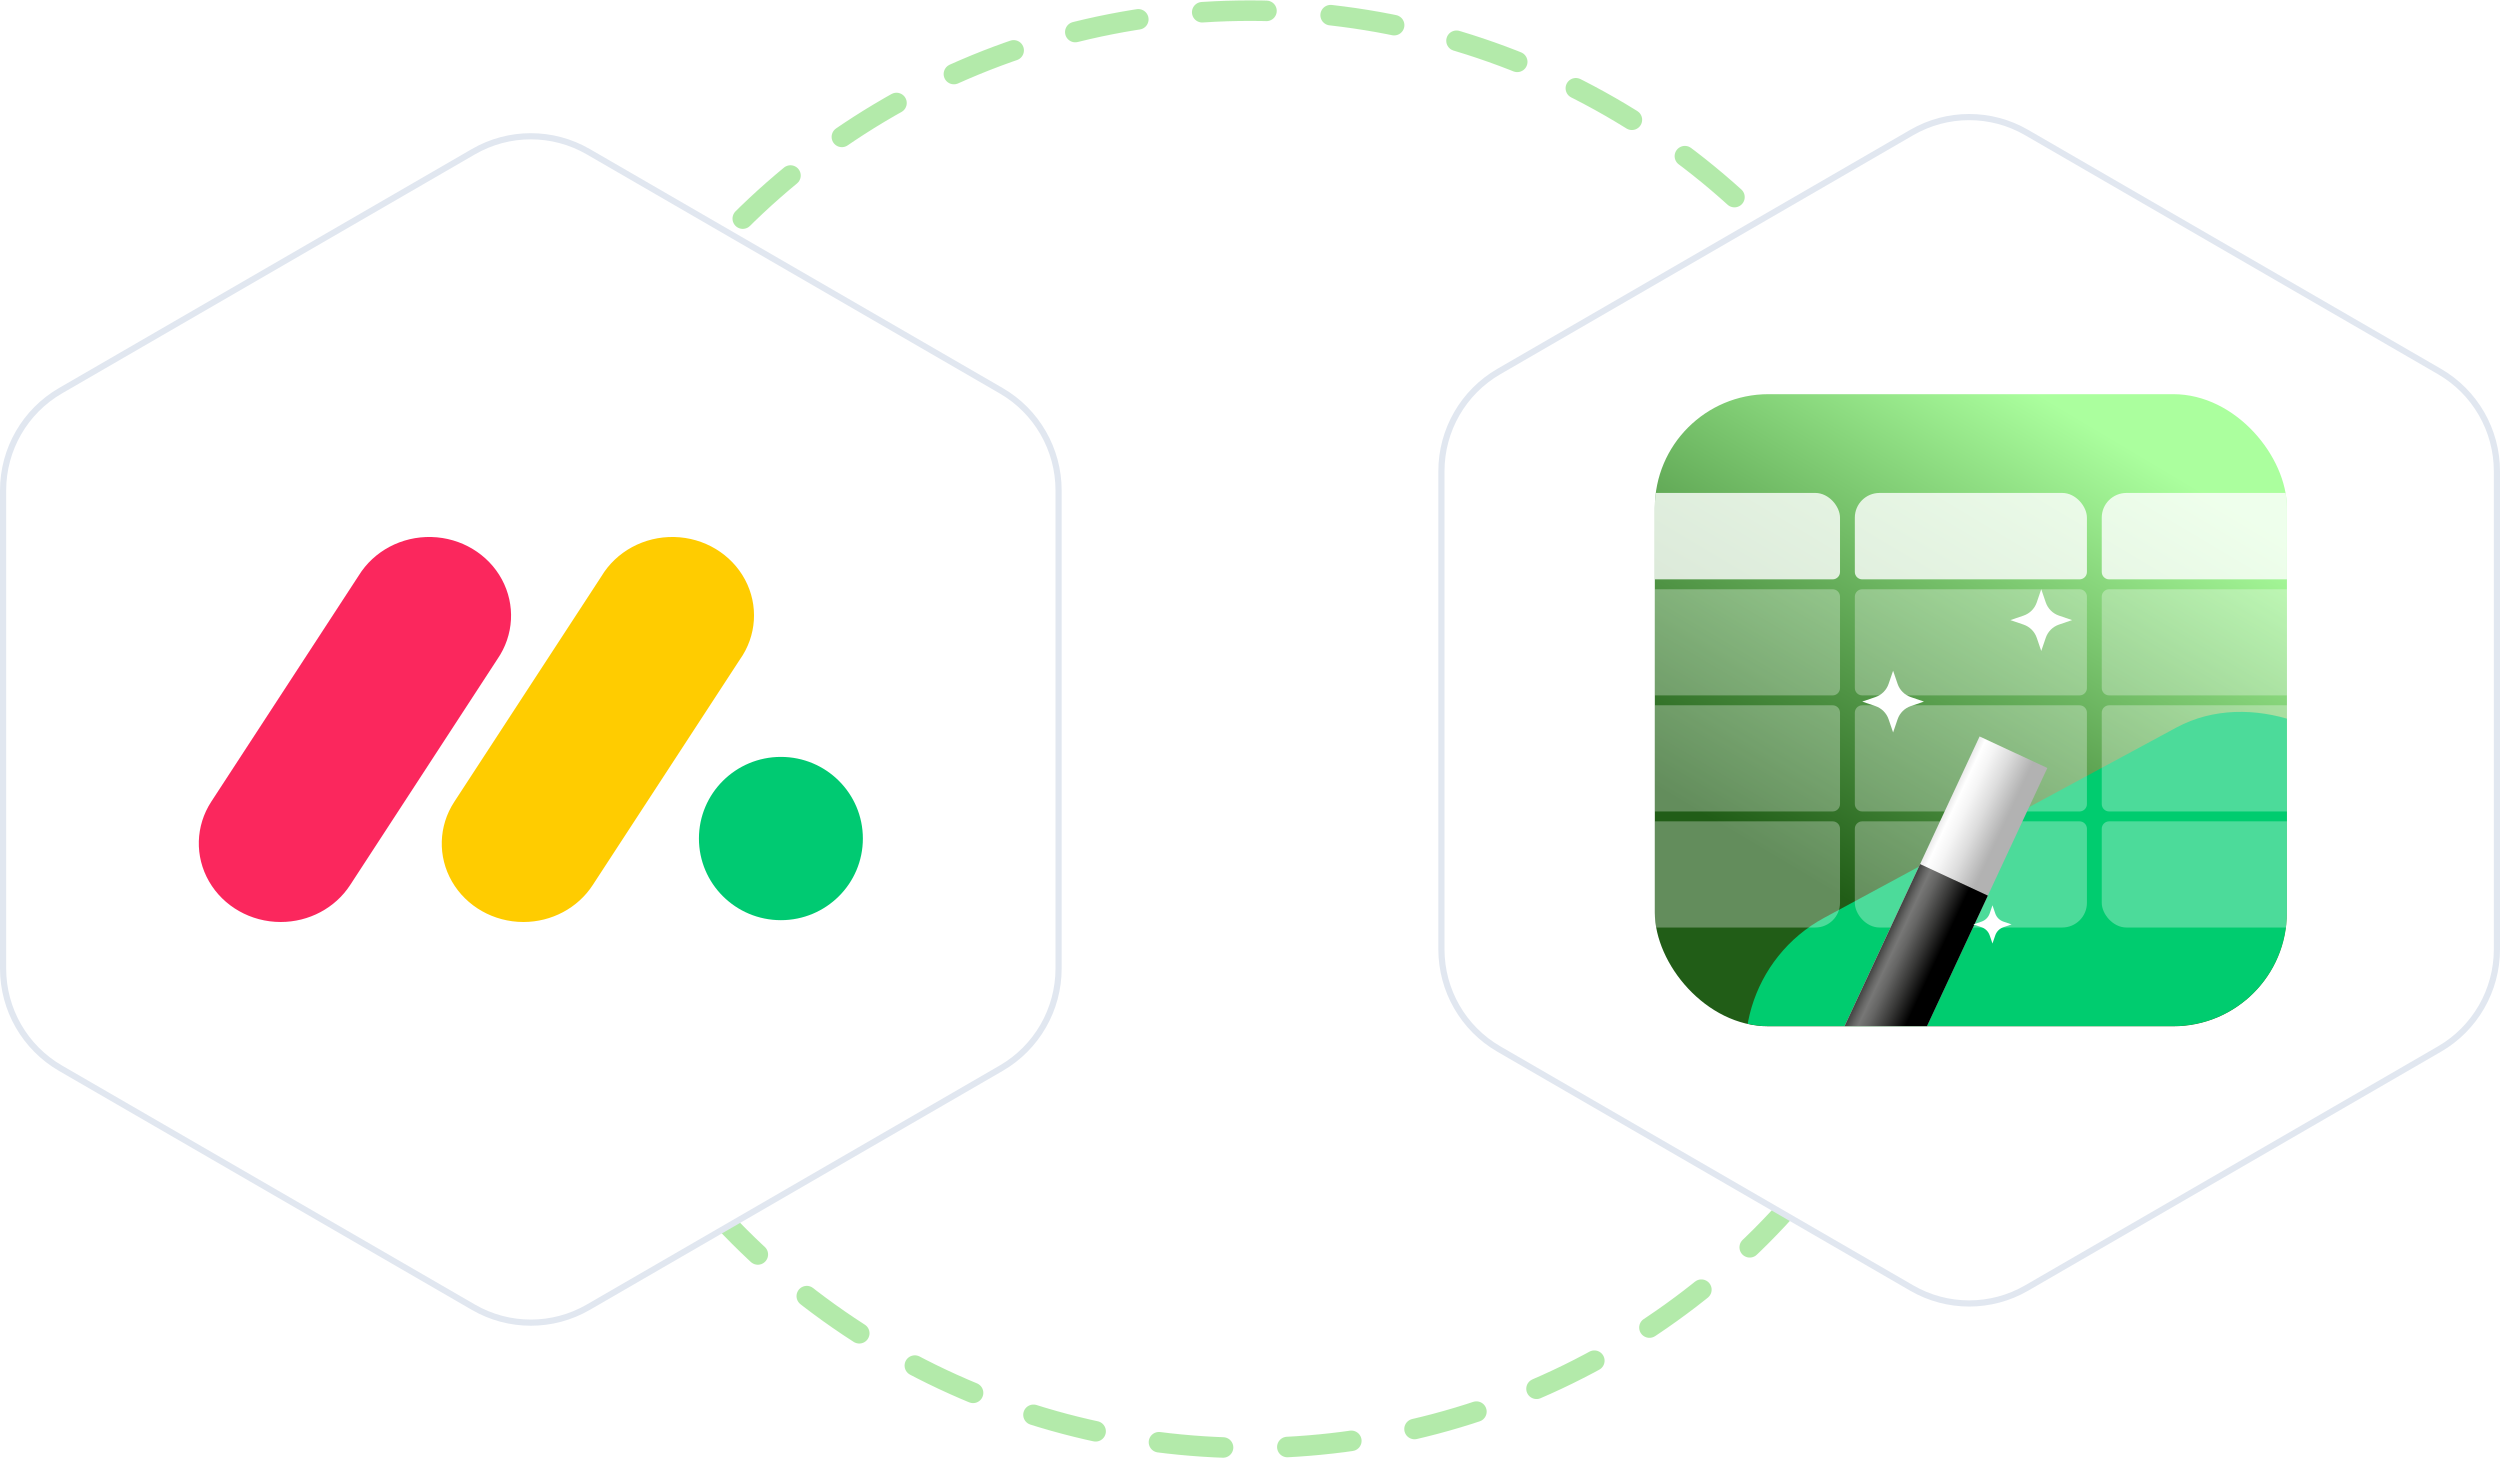
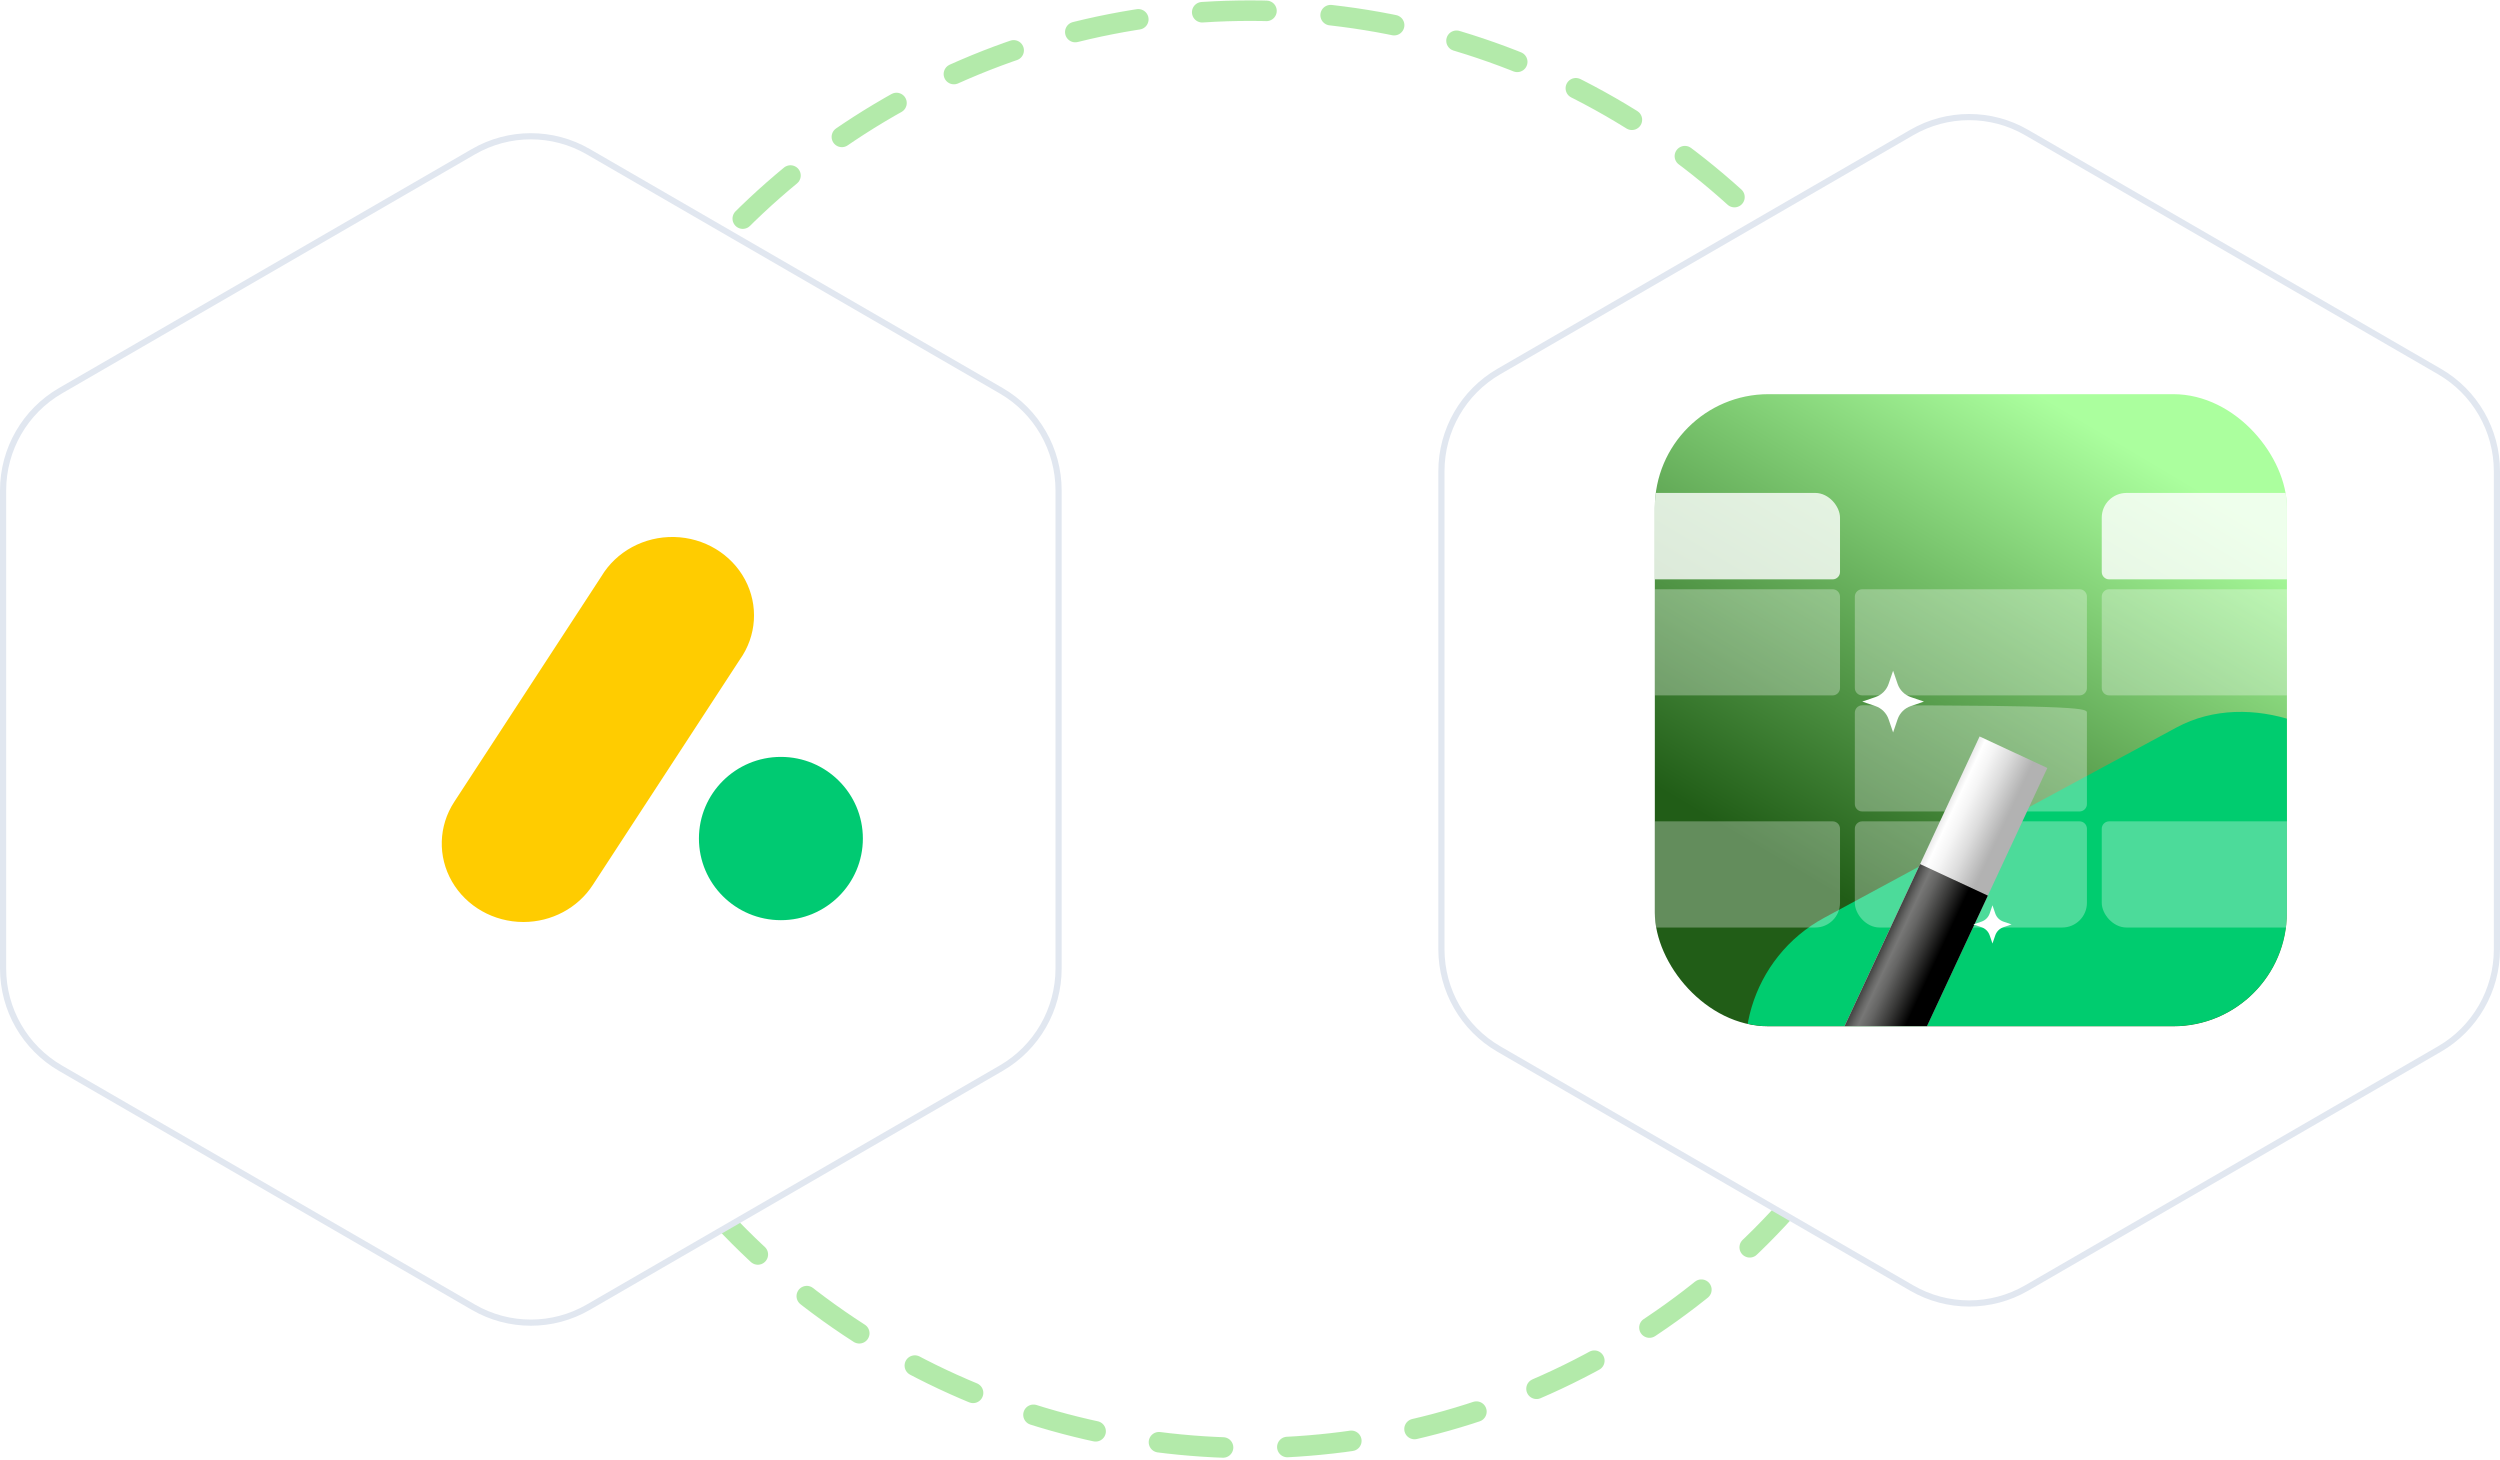
<svg xmlns="http://www.w3.org/2000/svg" width="704" height="411" viewBox="0 0 704 411" fill="none">
  <ellipse cx="351.998" cy="205.377" rx="203.016" ry="202.377" stroke="#69D757" stroke-opacity="0.5" stroke-width="5.779" stroke-linecap="round" stroke-dasharray="18.11 18.11" />
  <path d="M133.312 42.717C143.319 36.925 155.647 36.925 165.653 42.717L281.925 110.024C291.931 115.817 298.097 126.522 298.097 138.109V272.724C298.097 284.311 291.931 295.016 281.925 300.809L165.653 368.115C155.647 373.908 143.319 373.908 133.312 368.115L17.041 300.809C7.035 295.016 0.869 284.311 0.869 272.724V138.109C0.869 126.522 7.035 115.817 17.041 110.024L133.312 42.717Z" fill="white" stroke="#E1E7F0" stroke-width="1.738" />
-   <path d="M79.021 259.635C70.639 259.628 62.921 255.253 58.865 248.208C54.808 241.163 55.051 232.559 59.5 225.737L101.007 162.093C105.271 155.163 113.114 151.001 121.491 151.221C129.869 151.442 137.463 156.011 141.324 163.155C145.186 170.299 144.708 178.892 140.075 185.6L98.592 249.243C94.373 255.719 86.975 259.647 79.021 259.635Z" fill="#FB275D" />
  <path d="M147.398 259.636C139.03 259.628 131.325 255.263 127.275 248.235C123.225 241.207 123.467 232.624 127.909 225.817L169.336 162.325C173.533 155.294 181.403 151.032 189.844 151.219C198.285 151.406 205.941 156.013 209.795 163.222C213.649 170.432 213.081 179.087 208.315 185.776L166.888 249.268C162.685 255.714 155.321 259.631 147.398 259.636Z" fill="#FFCC00" />
  <path d="M219.902 259.121C232.65 259.121 242.985 248.828 242.985 236.132C242.985 223.435 232.65 213.143 219.902 213.143C207.154 213.143 196.819 223.435 196.819 236.132C196.819 248.828 207.154 259.121 219.902 259.121Z" fill="#00CA72" />
  <path d="M538.346 37.315C548.353 31.522 560.681 31.522 570.687 37.315L686.959 104.622C696.965 110.415 703.131 121.12 703.131 132.707V267.321C703.13 278.908 696.965 289.614 686.959 295.406L570.687 362.713C560.681 368.505 548.353 368.505 538.346 362.713L422.075 295.406C412.069 289.614 405.903 278.908 405.903 267.321V132.707C405.903 121.12 412.069 110.415 422.075 104.622L538.346 37.315Z" fill="white" stroke="#E1E7F0" stroke-width="1.738" />
  <g clip-path="url(#clip0_992_5234)">
    <rect x="466" y="111" width="178" height="178" rx="32" fill="url(#paint0_linear_992_5234)" />
    <g filter="url(#filter0_f_992_5234)">
      <rect x="476.43" y="278.582" width="197.52" height="84.828" rx="42.414" transform="rotate(-28.378 476.43 278.582)" fill="#00CC6F" />
    </g>
    <g clip-path="url(#clip1_992_5234)">
      <path d="M452.789 140.898C452.789 139.746 453.723 138.812 454.875 138.812H516.062C517.215 138.812 518.148 139.746 518.148 140.898V161.062C518.148 162.215 517.215 163.148 516.062 163.148H454.875C453.723 163.148 452.789 162.215 452.789 161.062V140.898Z" fill="white" fill-opacity="0.8" />
      <path d="M452.789 168.016C452.789 166.864 453.723 165.93 454.875 165.93H516.062C517.215 165.93 518.148 166.864 518.148 168.016V193.742C518.148 194.894 517.215 195.828 516.062 195.828H454.875C453.723 195.828 452.789 194.894 452.789 193.742V168.016Z" fill="white" fill-opacity="0.3" />
-       <path d="M452.789 200.695C452.789 199.543 453.723 198.609 454.875 198.609H516.062C517.215 198.609 518.148 199.543 518.148 200.695V226.422C518.148 227.574 517.215 228.508 516.062 228.508H454.875C453.723 228.508 452.789 227.574 452.789 226.422V200.695Z" fill="white" fill-opacity="0.3" />
      <path d="M452.789 233.375C452.789 232.223 453.723 231.289 454.875 231.289H516.062C517.215 231.289 518.148 232.223 518.148 233.375V259.102C518.148 260.254 517.215 261.188 516.062 261.188H454.875C453.723 261.188 452.789 260.254 452.789 259.102V233.375Z" fill="white" fill-opacity="0.3" />
    </g>
    <g clip-path="url(#clip2_992_5234)">
-       <path d="M522.32 140.898C522.32 139.746 523.254 138.812 524.406 138.812H585.594C586.746 138.812 587.68 139.746 587.68 140.898V161.062C587.68 162.215 586.746 163.148 585.594 163.148H524.406C523.254 163.148 522.32 162.215 522.32 161.062V140.898Z" fill="white" fill-opacity="0.8" />
      <path d="M522.32 168.016C522.32 166.864 523.254 165.93 524.406 165.93H585.594C586.746 165.93 587.68 166.864 587.68 168.016V193.742C587.68 194.894 586.746 195.828 585.594 195.828H524.406C523.254 195.828 522.32 194.894 522.32 193.742V168.016Z" fill="white" fill-opacity="0.3" />
-       <path d="M522.32 200.695C522.32 199.543 523.254 198.609 524.406 198.609H585.594C586.746 198.609 587.68 199.543 587.68 200.695V226.422C587.68 227.574 586.746 228.508 585.594 228.508H524.406C523.254 228.508 522.32 227.574 522.32 226.422V200.695Z" fill="white" fill-opacity="0.3" />
+       <path d="M522.32 200.695C522.32 199.543 523.254 198.609 524.406 198.609C586.746 198.609 587.68 199.543 587.68 200.695V226.422C587.68 227.574 586.746 228.508 585.594 228.508H524.406C523.254 228.508 522.32 227.574 522.32 226.422V200.695Z" fill="white" fill-opacity="0.3" />
      <path d="M522.32 233.375C522.32 232.223 523.254 231.289 524.406 231.289H585.594C586.746 231.289 587.68 232.223 587.68 233.375V259.102C587.68 260.254 586.746 261.188 585.594 261.188H524.406C523.254 261.188 522.32 260.254 522.32 259.102V233.375Z" fill="white" fill-opacity="0.3" />
    </g>
    <g clip-path="url(#clip3_992_5234)">
      <path d="M591.852 140.898C591.852 139.746 592.785 138.812 593.938 138.812H655.125C656.277 138.812 657.211 139.746 657.211 140.898V161.062C657.211 162.215 656.277 163.148 655.125 163.148H593.937C592.785 163.148 591.852 162.215 591.852 161.062V140.898Z" fill="white" fill-opacity="0.8" />
      <path d="M591.852 168.016C591.852 166.864 592.785 165.93 593.938 165.93H655.125C656.277 165.93 657.211 166.864 657.211 168.016V193.742C657.211 194.894 656.277 195.828 655.125 195.828H593.937C592.785 195.828 591.852 194.894 591.852 193.742V168.016Z" fill="white" fill-opacity="0.3" />
-       <path d="M591.852 200.695C591.852 199.543 592.785 198.609 593.938 198.609H655.125C656.277 198.609 657.211 199.543 657.211 200.695V226.422C657.211 227.574 656.277 228.508 655.125 228.508H593.937C592.785 228.508 591.852 227.574 591.852 226.422V200.695Z" fill="white" fill-opacity="0.3" />
      <path d="M591.852 233.375C591.852 232.223 592.785 231.289 593.938 231.289H655.125C656.277 231.289 657.211 232.223 657.211 233.375V259.102C657.211 260.254 656.277 261.188 655.125 261.188H593.937C592.785 261.188 591.852 260.254 591.852 259.102V233.375Z" fill="white" fill-opacity="0.3" />
    </g>
    <g filter="url(#filter1_d_992_5234)">
      <path d="M557.453 187.634L576.531 196.512L447.535 473.199L428.457 464.322L557.453 187.634Z" fill="url(#paint1_linear_992_5234)" />
      <path d="M540.697 223.575L559.775 232.453L469.585 425.904L450.507 417.026L540.697 223.575Z" fill="url(#paint2_linear_992_5234)" />
    </g>
-     <path d="M574.816 165.93L576.086 169.647C576.681 171.389 578.049 172.757 579.79 173.352L583.508 174.621L579.79 175.89C578.049 176.485 576.681 177.853 576.086 179.595L574.816 183.312L573.547 179.595C572.952 177.853 571.584 176.485 569.842 175.89L566.125 174.621L569.842 173.352C571.584 172.757 572.952 171.389 573.547 169.647L574.816 165.93Z" fill="white" />
    <path d="M533.098 188.875L534.367 192.592C534.962 194.334 536.33 195.702 538.072 196.297L541.789 197.566L538.072 198.836C536.33 199.431 534.962 200.799 534.367 202.54L533.098 206.258L531.828 202.54C531.234 200.799 529.865 199.431 528.124 198.836L524.406 197.566L528.124 196.297C529.865 195.702 531.234 194.334 531.828 192.592L533.098 188.875Z" fill="white" />
    <path d="M561.08 254.93L561.867 257.233C562.235 258.312 563.083 259.16 564.162 259.528L566.465 260.315L564.162 261.101C563.083 261.469 562.235 262.317 561.867 263.396L561.08 265.699L560.294 263.396C559.925 262.317 559.078 261.469 557.999 261.101L555.695 260.315L557.999 259.528C559.078 259.16 559.925 258.312 560.294 257.233L561.08 254.93Z" fill="white" />
  </g>
  <defs>
    <filter id="filter0_f_992_5234" x="421.952" y="130.227" width="323.057" height="277.469" filterUnits="userSpaceOnUse" color-interpolation-filters="sRGB">
      <feFlood flood-opacity="0" result="BackgroundImageFix" />
      <feBlend mode="normal" in="SourceGraphic" in2="BackgroundImageFix" result="shape" />
      <feGaussianBlur stdDeviation="34.766" result="effect1_foregroundBlur_992_5234" />
    </filter>
    <filter id="filter1_d_992_5234" x="395.369" y="174.299" width="214.25" height="351.741" filterUnits="userSpaceOnUse" color-interpolation-filters="sRGB">
      <feFlood flood-opacity="0" result="BackgroundImageFix" />
      <feColorMatrix in="SourceAlpha" type="matrix" values="0 0 0 0 0 0 0 0 0 0 0 0 0 0 0 0 0 0 127 0" result="hardAlpha" />
      <feOffset dy="19.752" />
      <feGaussianBlur stdDeviation="16.544" />
      <feComposite in2="hardAlpha" operator="out" />
      <feColorMatrix type="matrix" values="0 0 0 0 0.035 0 0 0 0 0.247 0 0 0 0 0 0 0 0 1 0" />
      <feBlend mode="normal" in2="BackgroundImageFix" result="effect1_dropShadow_992_5234" />
      <feBlend mode="normal" in="SourceGraphic" in2="effect1_dropShadow_992_5234" result="shape" />
    </filter>
    <linearGradient id="paint0_linear_992_5234" x1="541.094" y1="266.055" x2="617.932" y2="137.068" gradientUnits="userSpaceOnUse">
      <stop stop-color="#215D17" />
      <stop offset="1" stop-color="#ABFF9E" />
    </linearGradient>
    <linearGradient id="paint1_linear_992_5234" x1="508.785" y1="333.322" x2="489.803" y2="324.472" gradientUnits="userSpaceOnUse">
      <stop offset="0.03" stop-color="#B2B2B2" />
      <stop offset="0.06" stop-color="#B5B5B5" />
      <stop offset="0.36" stop-color="#DDDDDD" />
      <stop offset="0.59" stop-color="#F5F5F5" />
      <stop offset="0.74" stop-color="white" />
      <stop offset="1" stop-color="#C6C6C6" />
    </linearGradient>
    <linearGradient id="paint2_linear_992_5234" x1="511.432" y1="327.645" x2="492.45" y2="318.795" gradientUnits="userSpaceOnUse">
      <stop offset="0.09" />
      <stop offset="0.33" stop-color="#373736" />
      <stop offset="0.55" stop-color="#656564" />
      <stop offset="0.67" stop-color="#777776" />
      <stop offset="0.73" stop-color="#676766" />
      <stop offset="0.84" stop-color="#40403F" />
      <stop offset="1" />
    </linearGradient>
    <clipPath id="clip0_992_5234">
      <rect x="466" y="111" width="178" height="178" rx="32" fill="white" />
    </clipPath>
    <clipPath id="clip1_992_5234">
      <rect x="452.789" y="138.812" width="65.359" height="122.375" rx="6.953" fill="white" />
    </clipPath>
    <clipPath id="clip2_992_5234">
      <rect x="522.32" y="138.812" width="65.359" height="122.375" rx="6.953" fill="white" />
    </clipPath>
    <clipPath id="clip3_992_5234">
      <rect x="591.852" y="138.812" width="65.359" height="122.375" rx="6.953" fill="white" />
    </clipPath>
  </defs>
</svg>